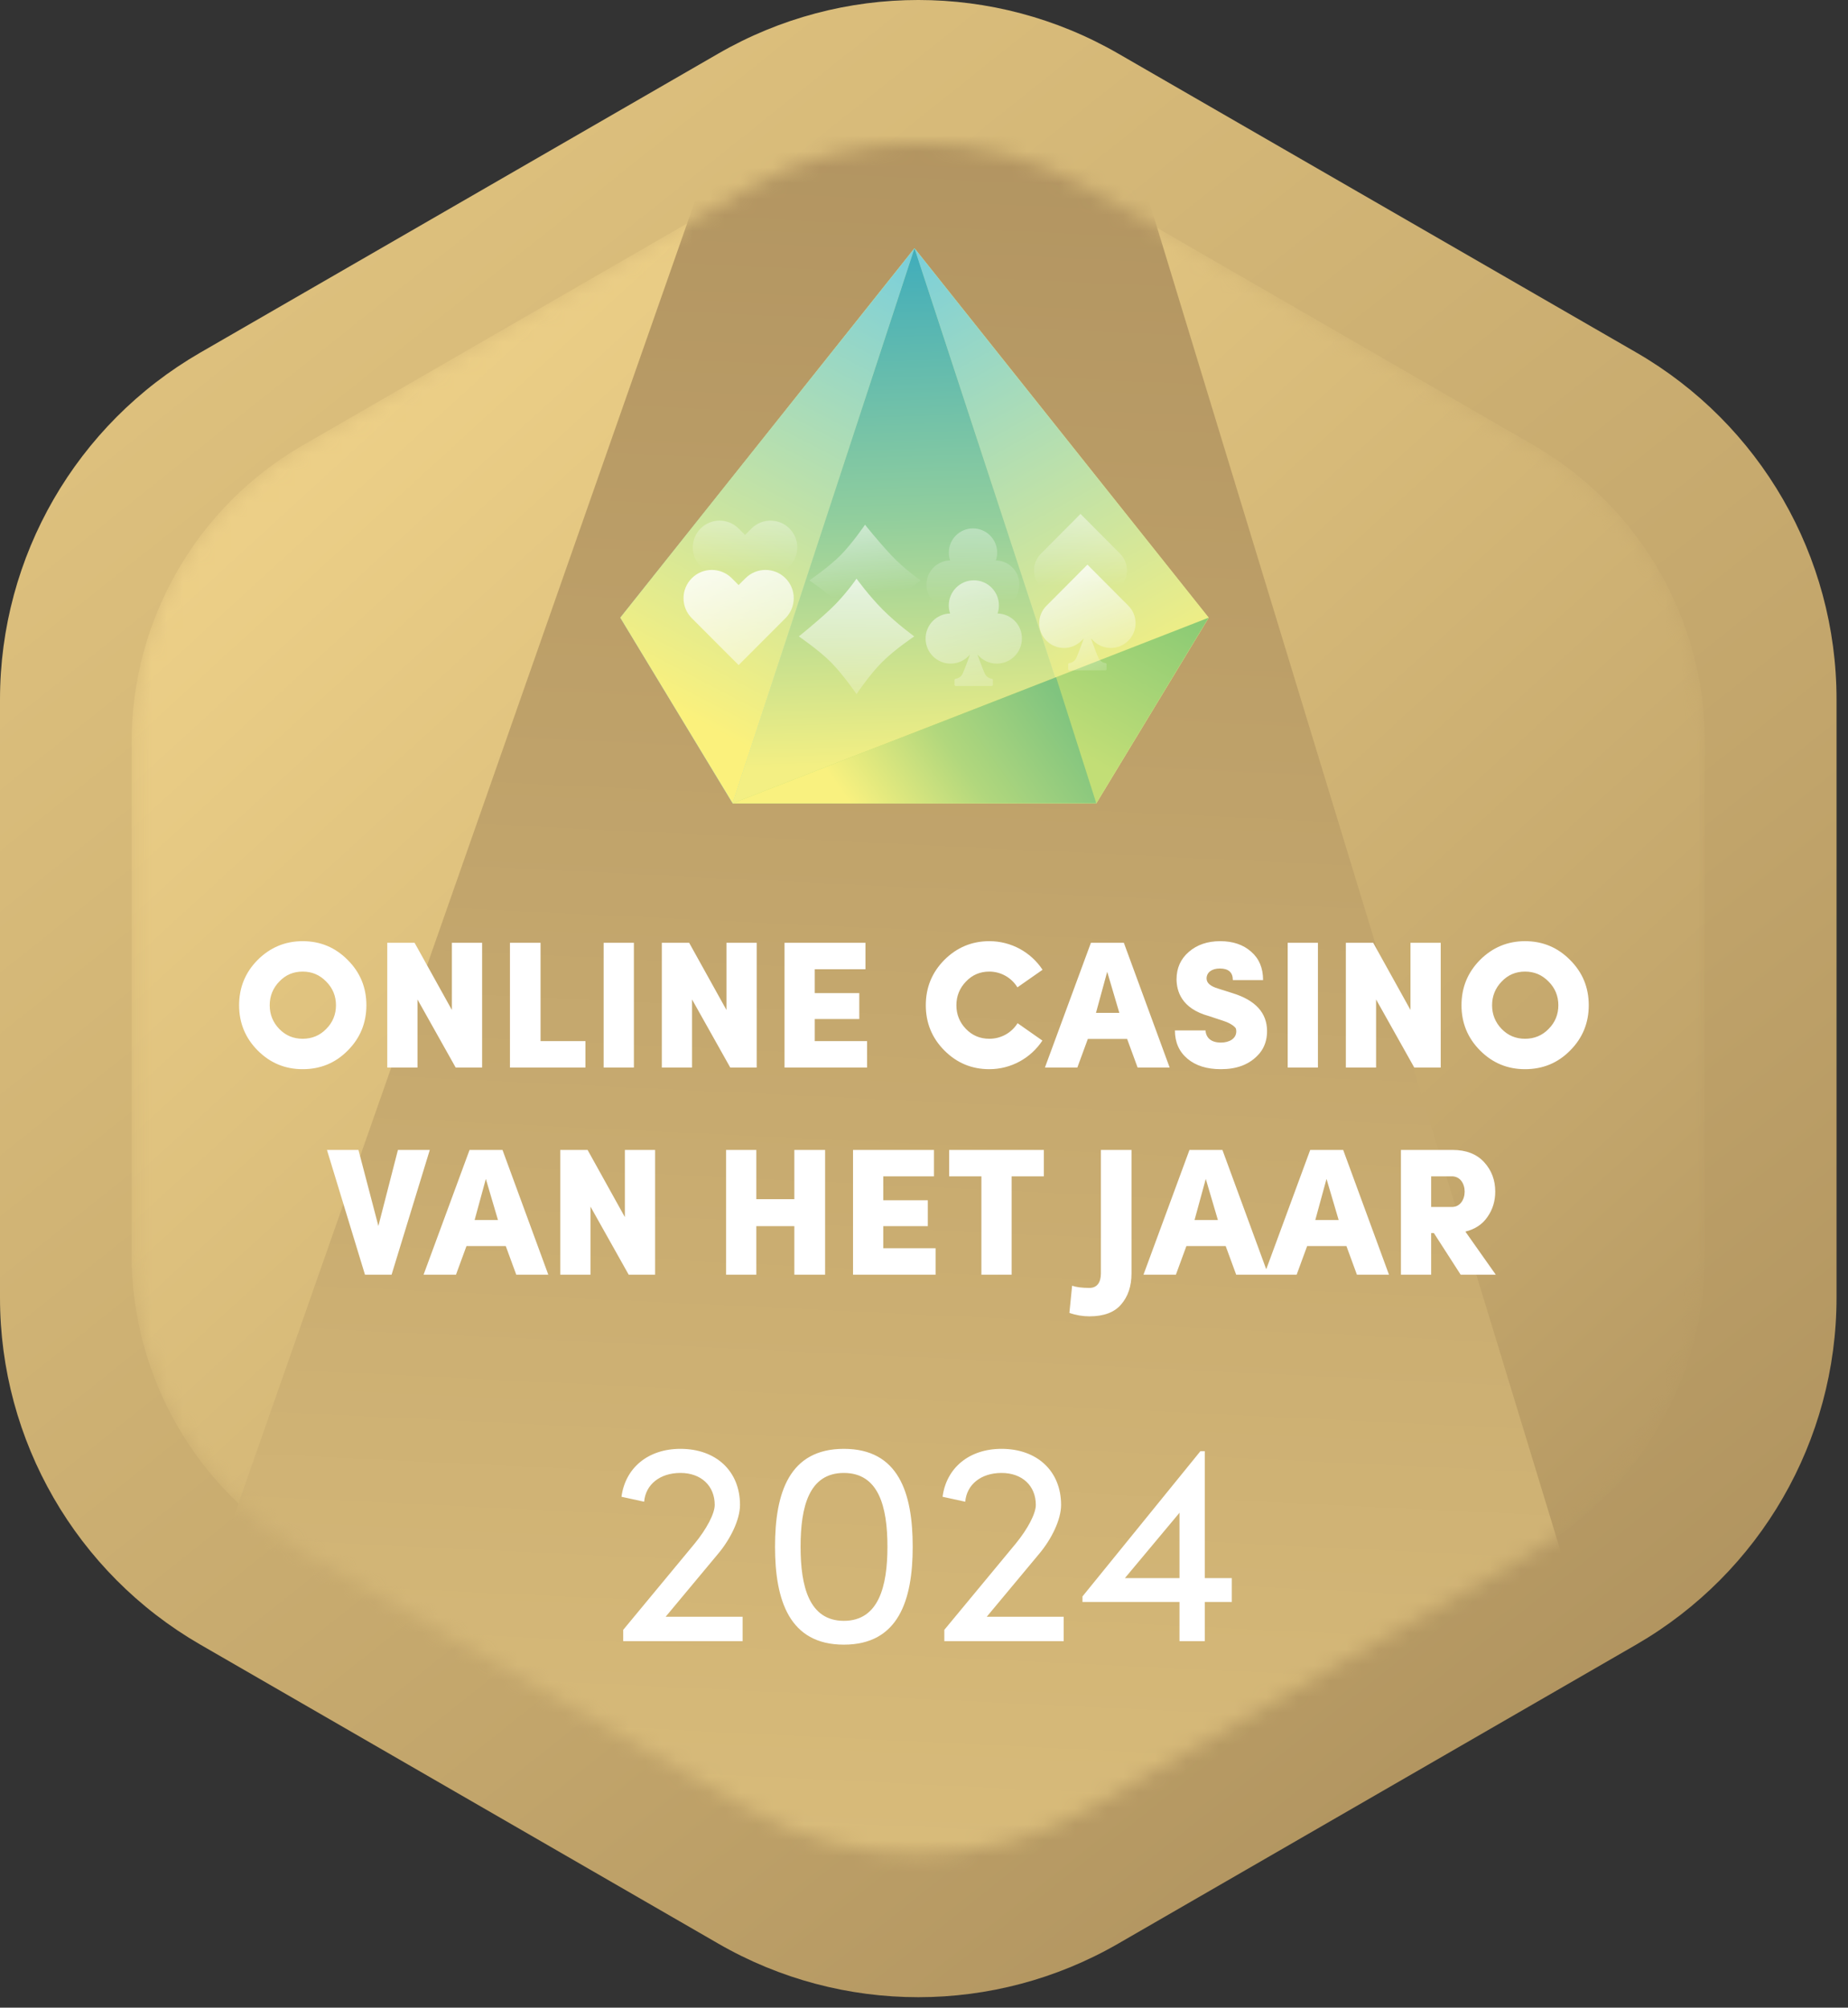
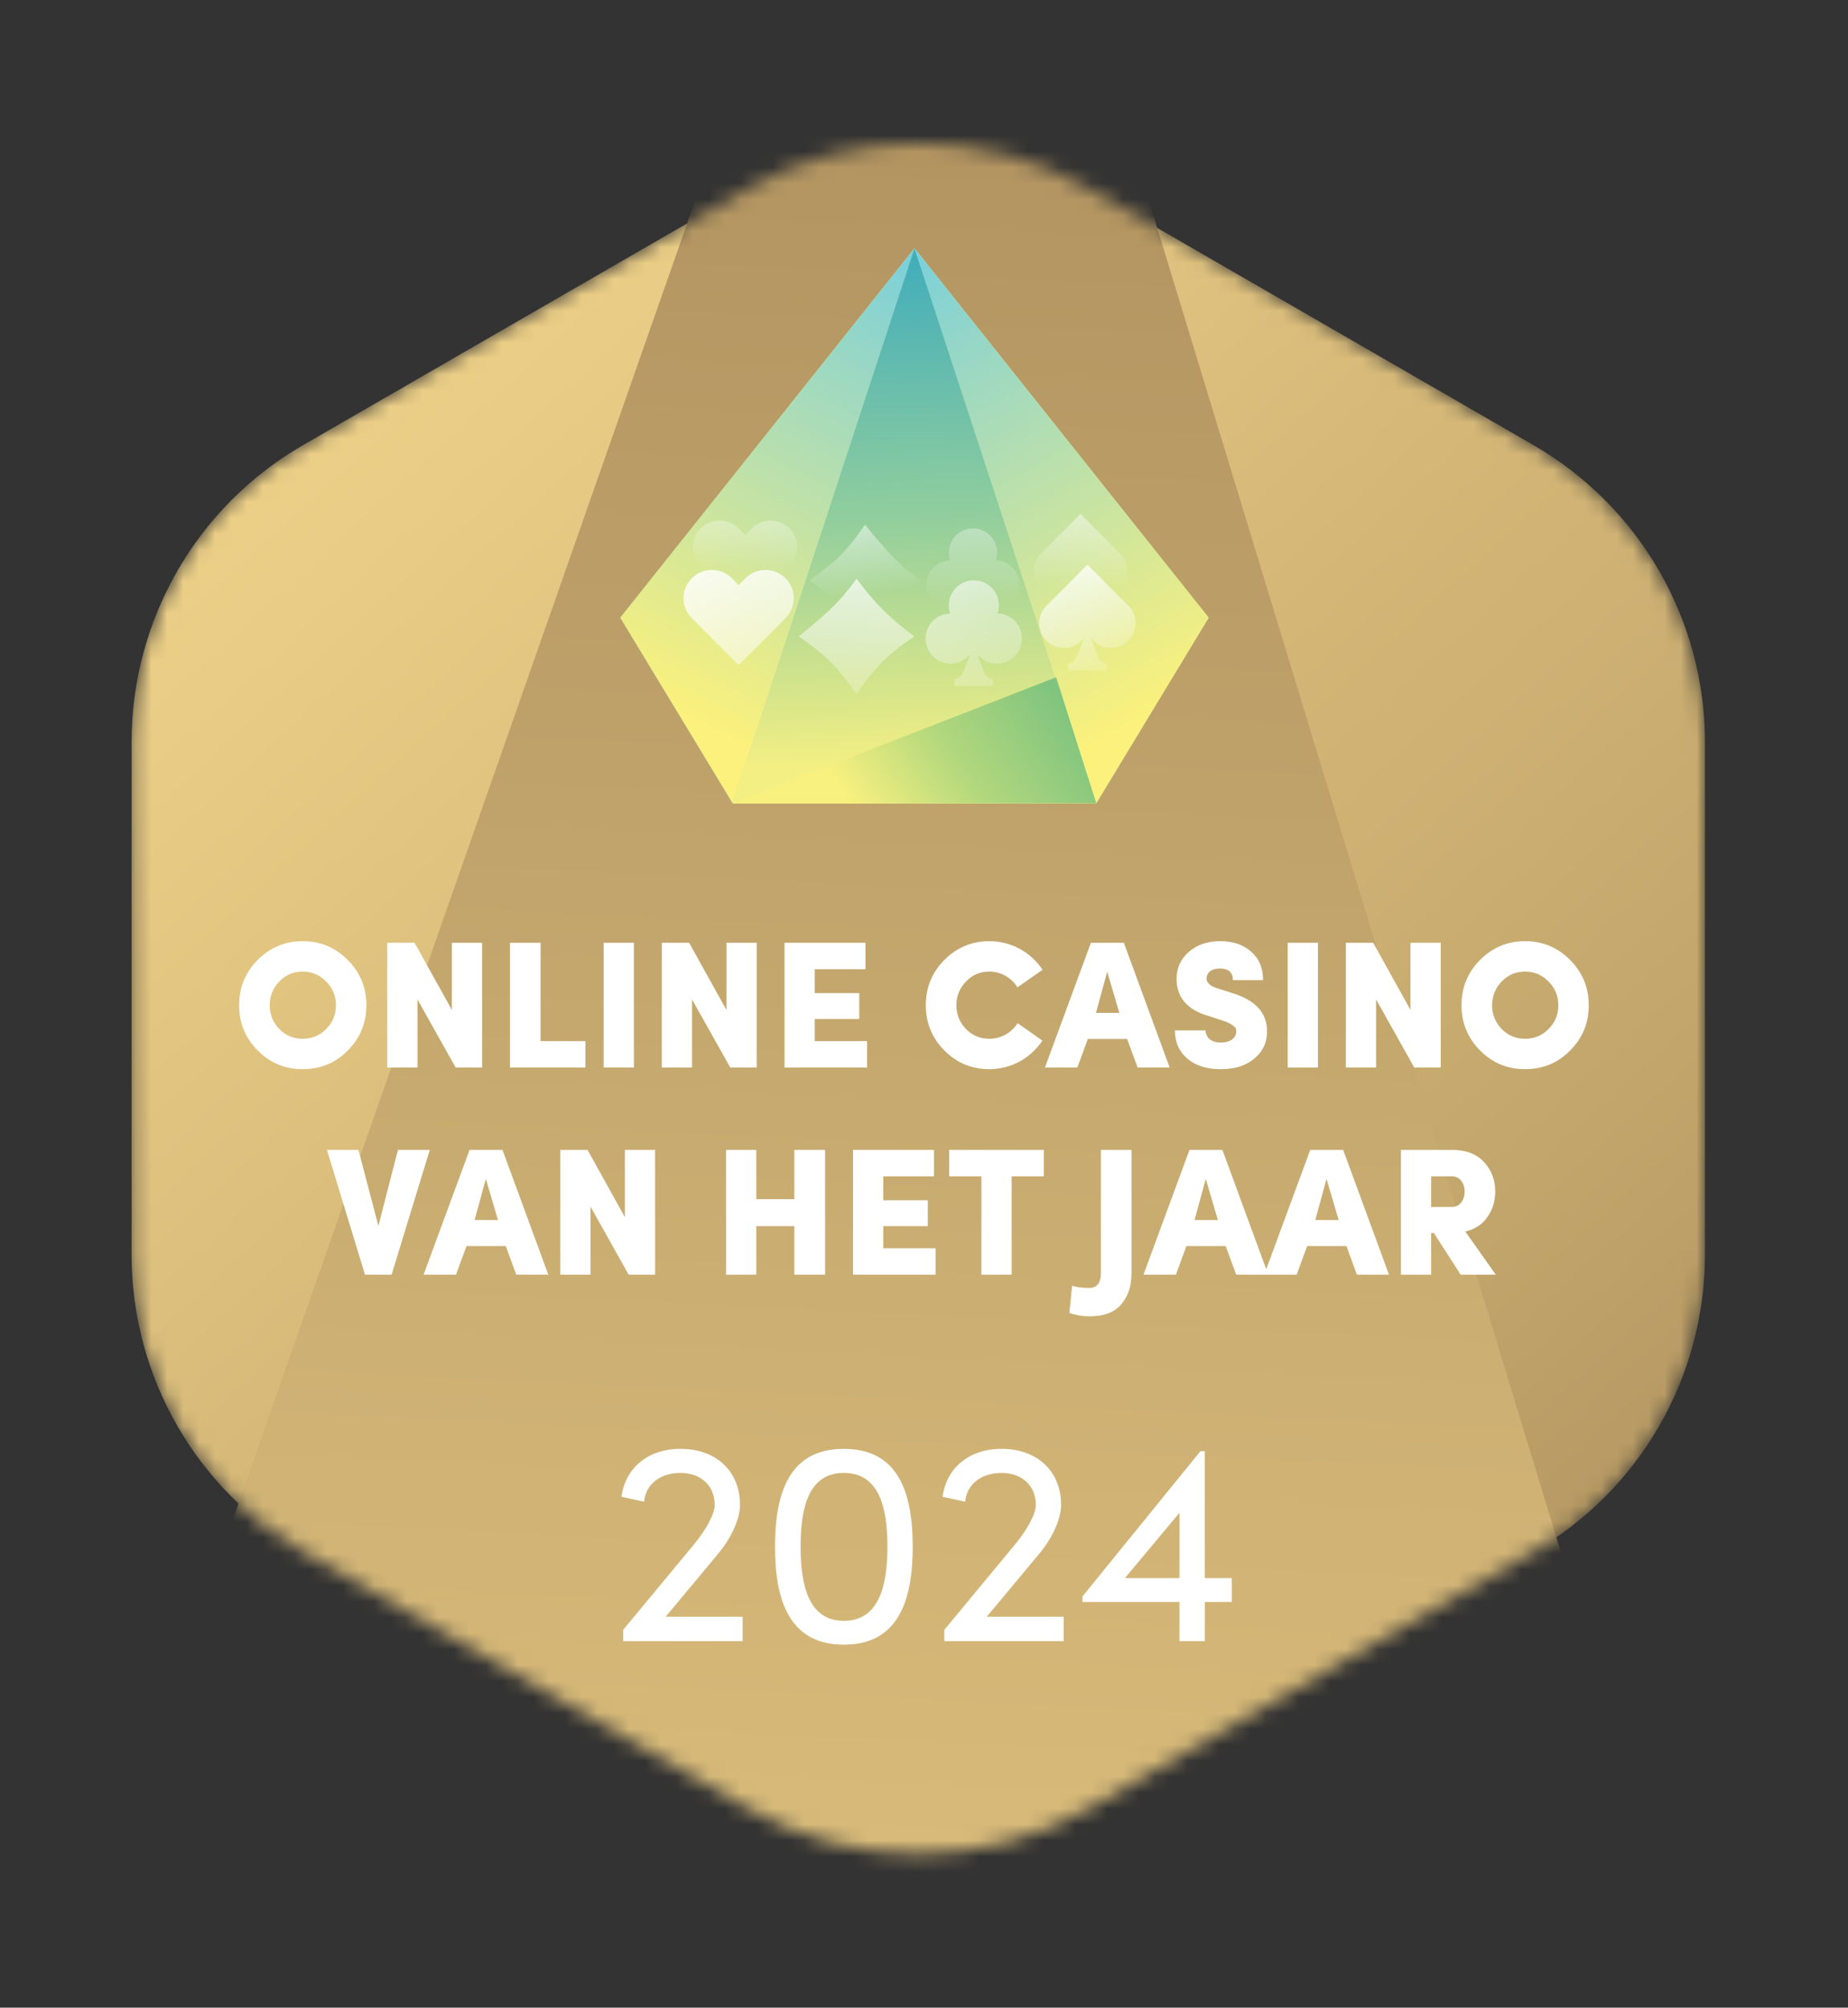
<svg xmlns="http://www.w3.org/2000/svg" width="116" height="126" viewBox="0 0 116 126" fill="none">
  <rect x="0" y="0" width="116" height="126" fill="#333333" stroke="none" />
-   <path fill-rule="evenodd" clip-rule="evenodd" d="M115.28 81.438V43.888C115.28 34.917 110.49 26.617 102.72 22.128L70.2 3.368C62.43 -1.123 52.85 -1.123 45.08 3.368L12.56 22.137C4.79 26.628 0 34.917 0 43.898V81.448C0 90.418 4.79 98.718 12.56 103.208L45.08 121.977C52.85 126.467 62.43 126.467 70.2 121.977L102.72 103.208C110.49 98.707 115.28 90.418 115.28 81.438Z" fill="url(#paint0_linear_1108_1523)" />
  <mask id="mask0_1108_1523" style="mask-type:alpha" maskUnits="userSpaceOnUse" x="8" y="8" width="100" height="109">
    <path d="M107.02 78.748V46.578C107.02 38.888 102.92 31.788 96.26 27.938L68.4 11.857C61.74 8.017 53.54 8.017 46.88 11.857L19.02 27.938C12.36 31.777 8.26 38.888 8.26 46.578V78.748C8.26 86.438 12.36 93.537 19.02 97.388L46.88 113.467C53.54 117.307 61.74 117.307 68.4 113.467L96.26 97.388C102.92 93.547 107.02 86.438 107.02 78.748Z" fill="url(#paint1_linear_1108_1523)" />
  </mask>
  <g mask="url(#mask0_1108_1523)">
    <path d="M107.02 78.748V46.578C107.02 38.888 102.92 31.788 96.26 27.938L68.4 11.857C61.74 8.017 53.54 8.017 46.88 11.857L19.02 27.938C12.36 31.777 8.26 38.888 8.26 46.578V78.748C8.26 86.438 12.36 93.537 19.02 97.388L46.88 113.467C53.54 117.307 61.74 117.307 68.4 113.467L96.26 97.388C102.92 93.547 107.02 86.438 107.02 78.748Z" fill="url(#paint2_linear_1108_1523)" />
    <path d="M1.37 133.137L58.87 -30.863L108.87 133.137H1.37Z" fill="url(#paint3_linear_1108_1523)" />
  </g>
  <path d="M15.009 63.091C15.009 61.977 15.396 61.034 16.168 60.25C16.953 59.466 17.896 59.068 18.998 59.068C20.112 59.068 21.055 59.466 21.828 60.25C22.612 61.034 22.998 61.977 22.998 63.091C22.998 64.193 22.612 65.148 21.828 65.932C21.055 66.716 20.112 67.102 18.998 67.102C17.896 67.102 16.964 66.716 16.18 65.932C15.396 65.148 15.009 64.193 15.009 63.091ZM18.998 65.193C19.578 65.193 20.078 64.989 20.475 64.579C20.884 64.17 21.089 63.67 21.089 63.091C21.089 62.511 20.884 62.011 20.475 61.602C20.066 61.182 19.578 60.977 18.998 60.977C18.419 60.977 17.93 61.182 17.532 61.602C17.134 62.011 16.93 62.511 16.93 63.091C16.93 63.67 17.134 64.17 17.532 64.579C17.93 64.989 18.419 65.193 18.998 65.193ZM28.365 63.386V59.17H30.263V67H28.604L26.206 62.727V67H24.308V59.17H26.024L28.365 63.386ZM36.749 65.341V67H32.01V59.17H33.931V65.341H36.749ZM39.79 67H37.892V59.17H39.79V67ZM45.6 63.386V59.17H47.498V67H45.839L43.441 62.727V67H41.543V59.17H43.259L45.6 63.386ZM54.427 65.341V67H49.245V59.17H54.325V60.829H51.143V62.329H53.938V63.954H51.143V65.341H54.427ZM63.874 64.216L65.431 65.307C64.704 66.409 63.465 67.102 62.101 67.102C60.999 67.102 60.067 66.716 59.283 65.932C58.499 65.148 58.113 64.193 58.113 63.091C58.113 61.977 58.499 61.034 59.272 60.25C60.056 59.466 60.999 59.068 62.101 59.068C63.476 59.068 64.715 59.761 65.442 60.863C64.385 61.602 63.863 61.966 63.863 61.966C63.499 61.364 62.829 60.977 62.101 60.977C61.522 60.977 61.033 61.182 60.635 61.602C60.238 62.011 60.033 62.511 60.033 63.091C60.033 63.67 60.238 64.17 60.635 64.579C61.033 64.989 61.522 65.193 62.101 65.193C62.84 65.193 63.499 64.818 63.874 64.216ZM73.42 67H71.409L70.75 65.204H68.284L67.625 67H65.59L68.477 59.17H70.545L73.42 67ZM70.261 63.568L69.5 60.988L68.795 63.568H70.261ZM73.75 64.67H75.67C75.704 65.125 76.011 65.432 76.636 65.432C77.17 65.432 77.602 65.182 77.602 64.727C77.602 64.659 77.591 64.602 77.579 64.557C77.545 64.466 77.284 64.227 76.818 64.079L75.897 63.773C74.136 63.295 73.863 62.182 73.852 61.466C73.852 60.75 74.113 60.182 74.625 59.738C75.136 59.295 75.795 59.068 76.591 59.068C77.386 59.068 78.034 59.284 78.534 59.727C79.034 60.159 79.284 60.75 79.284 61.511H77.386C77.386 61.023 77.113 60.784 76.568 60.784C76.057 60.784 75.738 61.034 75.738 61.409C75.738 61.693 75.977 61.898 76.466 62.045L77.363 62.329C78.807 62.773 79.534 63.568 79.534 64.716C79.534 65.261 79.375 65.727 79.068 66.102C78.443 66.841 77.591 67.102 76.636 67.102C75.761 67.102 75.057 66.886 74.534 66.443C74.011 66 73.75 65.409 73.75 64.67ZM82.727 67H80.829V59.17H82.727V67ZM88.537 63.386V59.17H90.435V67H88.775L86.378 62.727V67H84.48V59.17H86.196L88.537 63.386ZM91.739 63.091C91.739 61.977 92.125 61.034 92.898 60.25C93.682 59.466 94.625 59.068 95.727 59.068C96.841 59.068 97.784 59.466 98.557 60.25C99.341 61.034 99.727 61.977 99.727 63.091C99.727 64.193 99.341 65.148 98.557 65.932C97.784 66.716 96.841 67.102 95.727 67.102C94.625 67.102 93.693 66.716 92.909 65.932C92.125 65.148 91.739 64.193 91.739 63.091ZM95.727 65.193C96.307 65.193 96.807 64.989 97.204 64.579C97.614 64.17 97.818 63.67 97.818 63.091C97.818 62.511 97.614 62.011 97.204 61.602C96.795 61.182 96.307 60.977 95.727 60.977C95.148 60.977 94.659 61.182 94.261 61.602C93.864 62.011 93.659 62.511 93.659 63.091C93.659 63.67 93.864 64.17 94.261 64.579C94.659 64.989 95.148 65.193 95.727 65.193ZM24.58 80H22.91L20.523 72.17H22.501L23.751 76.943L24.978 72.17H26.978L24.58 80ZM34.417 80H32.406L31.747 78.204H29.281L28.622 80H26.588L29.474 72.17H31.542L34.417 80ZM31.258 76.568L30.497 73.988L29.792 76.568H31.258ZM39.224 76.386V72.17H41.122V80H39.463L37.065 75.727V80H35.167V72.17H36.883L39.224 76.386ZM47.475 75.261H49.861V72.17H51.793V80H49.861V76.954H47.475V80H45.577V72.17H47.475V75.261ZM58.727 78.341V80H53.545V72.17H58.625V73.829H55.443V75.329H58.239V76.954H55.443V78.341H58.727ZM61.603 80V73.829H59.58V72.17H65.523V73.829H63.501V80H61.603ZM67.127 82.398L67.297 80.693C67.559 80.784 67.922 80.83 68.388 80.83C68.877 80.83 69.104 80.466 69.104 79.921V72.17H71.025V79.921C71.025 80.716 70.809 81.364 70.377 81.864C69.956 82.364 69.286 82.614 68.388 82.614C67.968 82.614 67.547 82.546 67.127 82.398ZM79.607 80H77.596L76.937 78.204H74.471L73.811 80H71.777L74.664 72.17H76.732L79.607 80ZM76.448 76.568L75.687 73.988L74.982 76.568H76.448ZM87.187 80H85.175L84.516 78.204H82.05L81.391 80H79.357L82.243 72.17H84.312L87.187 80ZM84.028 76.568L83.266 73.988L82.562 76.568H84.028ZM89.835 77.386V80H87.937V72.17H91.175C92.039 72.17 92.698 72.432 93.164 72.943C93.63 73.454 93.857 74.068 93.857 74.784C93.857 75.375 93.698 75.909 93.369 76.375C93.051 76.841 92.585 77.148 91.982 77.295L93.891 80H91.687L90.005 77.386H89.835ZM91.085 73.829H89.835V75.75H91.085C92.221 75.807 92.221 73.761 91.085 73.829Z" fill="white" />
  <path d="M45.99 50.417L38.935 38.765L57.403 15.579L75.87 38.765L68.815 50.417H45.99Z" fill="url(#paint4_linear_1108_1523)" />
  <path d="M68.815 50.417L57.403 15.579L75.87 38.765L68.815 50.417Z" fill="url(#paint5_linear_1108_1523)" />
  <path d="M68.815 50.417L57.403 15.579L45.99 50.417H68.815Z" fill="url(#paint6_linear_1108_1523)" />
  <path d="M57.403 15.579L45.99 50.417L38.935 38.765L57.403 15.579Z" fill="url(#paint7_linear_1108_1523)" />
  <path d="M68.815 50.417L57.403 15.579L45.99 50.417H68.815Z" fill="url(#paint8_linear_1108_1523)" />
-   <path d="M75.87 38.765L45.99 50.417H68.815L75.87 38.765Z" fill="url(#paint9_linear_1108_1523)" />
  <path d="M66.292 42.505L45.99 50.417H68.815L66.292 42.505Z" fill="url(#paint10_linear_1108_1523)" />
  <path d="M49.553 33.167C48.897 32.511 47.831 32.511 47.175 33.167L46.767 33.576L46.358 33.167C45.702 32.511 44.637 32.511 43.98 33.167C43.323 33.824 43.323 34.889 43.98 35.546L44.388 35.954L46.767 38.337L49.145 35.954L49.553 35.546C50.21 34.889 50.21 33.824 49.553 33.167Z" fill="url(#paint11_linear_1108_1523)" />
  <path d="M70.303 34.743L69.942 34.382L67.825 32.255L65.707 34.382L65.346 34.743C64.759 35.33 64.759 36.278 65.346 36.86C65.933 37.447 66.881 37.447 67.463 36.86L67.608 36.716C67.468 37.086 67.346 37.461 67.156 37.894C67.08 38.07 66.917 38.192 66.728 38.215C66.687 38.219 66.66 38.255 66.66 38.292V38.576C66.66 38.621 66.696 38.653 66.737 38.653H68.908C68.953 38.653 68.985 38.617 68.985 38.576V38.292C68.985 38.251 68.958 38.219 68.917 38.215C68.732 38.192 68.565 38.07 68.488 37.894C68.299 37.461 68.177 37.082 68.037 36.716L68.181 36.86C68.768 37.447 69.716 37.447 70.299 36.86C70.886 36.278 70.886 35.33 70.303 34.743Z" fill="url(#paint12_linear_1108_1523)" />
  <path d="M62.511 35.172C62.565 35.018 62.592 34.851 62.592 34.68C62.592 33.84 61.91 33.163 61.075 33.163C60.235 33.163 59.558 33.845 59.558 34.68C59.558 34.851 59.585 35.018 59.639 35.172C58.818 35.19 58.154 35.863 58.154 36.689C58.154 37.529 58.836 38.206 59.671 38.206C60.145 38.206 60.565 37.989 60.845 37.651C60.709 38.012 60.587 38.377 60.402 38.802C60.326 38.978 60.163 39.1 59.974 39.122C59.933 39.127 59.906 39.163 59.906 39.199V39.483C59.906 39.529 59.942 39.56 59.983 39.56H62.154C62.199 39.56 62.231 39.524 62.231 39.483V39.199C62.231 39.158 62.204 39.127 62.163 39.122C61.978 39.1 61.811 38.978 61.734 38.802C61.549 38.377 61.427 38.012 61.292 37.651C61.572 37.989 61.992 38.206 62.466 38.206C63.305 38.206 63.983 37.524 63.983 36.689C63.996 35.858 63.333 35.19 62.511 35.172Z" fill="url(#paint13_linear_1108_1523)" />
  <path d="M49.304 36.289C48.611 35.596 47.488 35.596 46.795 36.289L46.364 36.719L45.934 36.289C45.241 35.596 44.117 35.596 43.425 36.289C42.732 36.982 42.732 38.105 43.425 38.798L43.855 39.229L46.364 41.742L48.873 39.229L49.304 38.798C49.997 38.105 49.997 36.982 49.304 36.289Z" fill="url(#paint14_linear_1108_1523)" />
  <path d="M70.828 38.016L70.454 37.642L68.258 35.437L66.063 37.642L65.688 38.016C65.08 38.625 65.08 39.608 65.688 40.212C66.297 40.82 67.28 40.82 67.884 40.212L68.034 40.062C67.888 40.446 67.762 40.834 67.566 41.284C67.486 41.466 67.317 41.593 67.121 41.616C67.079 41.621 67.051 41.658 67.051 41.696V41.99C67.051 42.037 67.088 42.07 67.13 42.07H69.382C69.429 42.07 69.461 42.033 69.461 41.99V41.696C69.461 41.654 69.433 41.621 69.391 41.616C69.199 41.593 69.026 41.466 68.947 41.284C68.75 40.834 68.624 40.441 68.478 40.062L68.628 40.212C69.237 40.82 70.22 40.82 70.824 40.212C71.432 39.608 71.432 38.62 70.828 38.016Z" fill="url(#paint15_linear_1108_1523)" />
  <path d="M62.617 38.503C62.674 38.344 62.702 38.171 62.702 37.993C62.702 37.122 61.995 36.42 61.129 36.42C60.263 36.42 59.556 37.127 59.556 37.993C59.556 38.171 59.584 38.344 59.64 38.503C58.788 38.522 58.1 39.219 58.1 40.076C58.1 40.947 58.807 41.649 59.673 41.649C60.164 41.649 60.6 41.424 60.89 41.073C60.75 41.447 60.623 41.827 60.431 42.267C60.352 42.449 60.183 42.576 59.987 42.599C59.944 42.604 59.916 42.641 59.916 42.679V42.974C59.916 43.02 59.954 43.053 59.996 43.053H62.248C62.294 43.053 62.327 43.016 62.327 42.974V42.679C62.327 42.636 62.299 42.604 62.257 42.599C62.065 42.576 61.892 42.449 61.812 42.267C61.62 41.827 61.494 41.447 61.353 41.073C61.644 41.424 62.079 41.649 62.571 41.649C63.441 41.649 64.144 40.942 64.144 40.076C64.158 39.219 63.469 38.522 62.617 38.503Z" fill="url(#paint16_linear_1108_1523)" />
  <path d="M50.804 36.427C50.804 36.427 51.992 35.618 52.741 34.869C53.49 34.121 54.298 32.933 54.298 32.933C54.298 32.933 55.071 33.907 55.913 34.812C56.756 35.717 57.793 36.427 57.793 36.427C57.793 36.427 56.752 37.18 55.902 38.03C55.051 38.881 54.298 39.921 54.298 39.921C54.298 39.921 53.517 38.749 52.747 37.978C51.977 37.208 50.804 36.427 50.804 36.427Z" fill="url(#paint17_linear_1108_1523)" />
  <path d="M53.765 43.564C53.765 43.564 52.927 42.332 52.15 41.555C51.374 40.779 50.142 39.941 50.142 39.941C50.142 39.941 51.153 39.139 52.091 38.266C53.029 37.393 53.765 36.318 53.765 36.318C53.765 36.318 54.546 37.396 55.428 38.278C56.31 39.16 57.388 39.941 57.388 39.941C57.388 39.941 56.172 40.751 55.374 41.55C54.575 42.348 53.765 43.564 53.765 43.564Z" fill="url(#paint18_linear_1108_1523)" />
  <path d="M45.064 97.53L41.782 101.468H46.614V103H39.12V102.289L43.605 96.874C44.353 95.962 44.863 94.996 44.863 94.449C44.863 93.246 44.006 92.443 42.712 92.443C41.417 92.443 40.524 93.173 40.433 94.248L39.011 93.938C39.248 92.133 40.67 90.93 42.712 90.93C44.955 90.93 46.45 92.334 46.45 94.449C46.45 95.379 45.848 96.6 45.064 97.53ZM52.97 103.219C49.542 103.219 48.649 100.429 48.649 97.074C48.649 93.683 49.542 90.93 52.97 90.93C56.398 90.93 57.291 93.683 57.291 97.074C57.291 100.429 56.398 103.219 52.97 103.219ZM52.97 101.724C55.158 101.724 55.705 99.554 55.705 97.074C55.705 94.558 55.158 92.443 52.97 92.443C50.782 92.443 50.253 94.558 50.253 97.074C50.253 99.554 50.782 101.724 52.97 101.724ZM65.22 97.53L61.938 101.468H66.769V103H59.276V102.289L63.761 96.874C64.508 95.962 65.019 94.996 65.019 94.449C65.019 93.246 64.162 92.443 62.868 92.443C61.573 92.443 60.68 93.173 60.589 94.248L59.166 93.938C59.403 92.133 60.825 90.93 62.868 90.93C65.11 90.93 66.605 92.334 66.605 94.449C66.605 95.379 66.004 96.6 65.22 97.53ZM75.624 99.043H77.32V100.539H75.624V103H74.038V100.539H67.948V100.192L75.351 91.076H75.624V99.043ZM74.038 94.941L70.61 99.043H74.038V94.941Z" fill="white" />
  <defs>
    <linearGradient id="paint0_linear_1108_1523" x1="2.47627e-06" y1="-25" x2="155.023" y2="169.482" gradientUnits="userSpaceOnUse">
      <stop stop-color="#ECCF87" />
      <stop offset="0.505" stop-color="#C2A56B" />
      <stop offset="1" stop-color="#8E7249" />
    </linearGradient>
    <linearGradient id="paint1_linear_1108_1523" x1="8.259" y1="62.666" x2="107.024" y2="62.666" gradientUnits="userSpaceOnUse">
      <stop stop-color="#A794C7" />
      <stop offset="1" stop-color="white" />
    </linearGradient>
    <linearGradient id="paint2_linear_1108_1523" x1="21.5" y1="27.5" x2="135.5" y2="152" gradientUnits="userSpaceOnUse">
      <stop stop-color="#ECCF87" />
      <stop offset="0.505" stop-color="#C2A56B" />
      <stop offset="1" stop-color="#8E7249" />
    </linearGradient>
    <linearGradient id="paint3_linear_1108_1523" x1="17.5" y1="165" x2="29.589" y2="-88.525" gradientUnits="userSpaceOnUse">
      <stop stop-color="#EBCE86" />
      <stop offset="0.464" stop-color="#BFA26A" />
      <stop offset="1" stop-color="#94754C" />
    </linearGradient>
    <linearGradient id="paint4_linear_1108_1523" x1="50.189" y1="52.606" x2="65.28" y2="23.649" gradientUnits="userSpaceOnUse">
      <stop stop-color="#79CFDC" />
      <stop offset="1" stop-color="#FBF17C" />
    </linearGradient>
    <linearGradient id="paint5_linear_1108_1523" x1="56.364" y1="15.829" x2="72.361" y2="44.624" gradientUnits="userSpaceOnUse">
      <stop stop-color="#79CFDC" />
      <stop offset="1" stop-color="#FBF17C" />
    </linearGradient>
    <linearGradient id="paint6_linear_1108_1523" x1="57.403" y1="15.578" x2="57.403" y2="50.517" gradientUnits="userSpaceOnUse">
      <stop stop-color="#79CFDC" />
      <stop offset="1" stop-color="#FBF17C" />
    </linearGradient>
    <linearGradient id="paint7_linear_1108_1523" x1="57.545" y1="15.652" x2="42.453" y2="44.609" gradientUnits="userSpaceOnUse">
      <stop stop-color="#79CFDC" />
      <stop offset="1" stop-color="#FBF17C" />
    </linearGradient>
    <linearGradient id="paint8_linear_1108_1523" x1="57.632" y1="16.291" x2="58.568" y2="47.889" gradientUnits="userSpaceOnUse">
      <stop stop-color="#43AEBA" />
      <stop offset="0.51" stop-color="#91CE9D" />
      <stop offset="1" stop-color="#F3EF83" />
    </linearGradient>
    <linearGradient id="paint9_linear_1108_1523" x1="75.889" y1="35.952" x2="69.101" y2="48.123" gradientUnits="userSpaceOnUse">
      <stop stop-color="#7CC575" />
      <stop offset="1" stop-color="#C2DE76" />
    </linearGradient>
    <linearGradient id="paint10_linear_1108_1523" x1="66.292" y1="43.442" x2="54.355" y2="51.868" gradientUnits="userSpaceOnUse">
      <stop stop-color="#80C47F" />
      <stop offset="0.51" stop-color="#B1D77D" />
      <stop offset="1" stop-color="#F9F17F" />
    </linearGradient>
    <linearGradient id="paint11_linear_1108_1523" x1="46.788" y1="26.589" x2="46.788" y2="35.76" gradientUnits="userSpaceOnUse">
      <stop stop-color="white" />
      <stop offset="1" stop-color="white" stop-opacity="0" />
    </linearGradient>
    <linearGradient id="paint12_linear_1108_1523" x1="67.931" y1="27.291" x2="67.96" y2="36.77" gradientUnits="userSpaceOnUse">
      <stop stop-color="white" />
      <stop offset="1" stop-color="white" stop-opacity="0" />
    </linearGradient>
    <linearGradient id="paint13_linear_1108_1523" x1="60.923" y1="24.503" x2="61.087" y2="37.797" gradientUnits="userSpaceOnUse">
      <stop stop-color="white" />
      <stop offset="1" stop-color="white" stop-opacity="0" />
    </linearGradient>
    <linearGradient id="paint14_linear_1108_1523" x1="44.754" y1="32.612" x2="50.412" y2="49.899" gradientUnits="userSpaceOnUse">
      <stop stop-color="white" />
      <stop offset="1" stop-color="white" stop-opacity="0" />
    </linearGradient>
    <linearGradient id="paint15_linear_1108_1523" x1="66.292" y1="33.611" x2="69.716" y2="43.581" gradientUnits="userSpaceOnUse">
      <stop stop-color="white" />
      <stop offset="1" stop-color="white" stop-opacity="0" />
    </linearGradient>
    <linearGradient id="paint16_linear_1108_1523" x1="57.614" y1="29.344" x2="63.272" y2="46.631" gradientUnits="userSpaceOnUse">
      <stop stop-color="white" />
      <stop offset="1" stop-color="white" stop-opacity="0" />
    </linearGradient>
    <linearGradient id="paint17_linear_1108_1523" x1="54.19" y1="29.095" x2="55.075" y2="37.202" gradientUnits="userSpaceOnUse">
      <stop stop-color="white" />
      <stop offset="1" stop-color="white" stop-opacity="0" />
    </linearGradient>
    <linearGradient id="paint18_linear_1108_1523" x1="52.717" y1="32.207" x2="52.606" y2="46.947" gradientUnits="userSpaceOnUse">
      <stop stop-color="white" />
      <stop offset="1" stop-color="white" stop-opacity="0" />
    </linearGradient>
  </defs>
</svg>